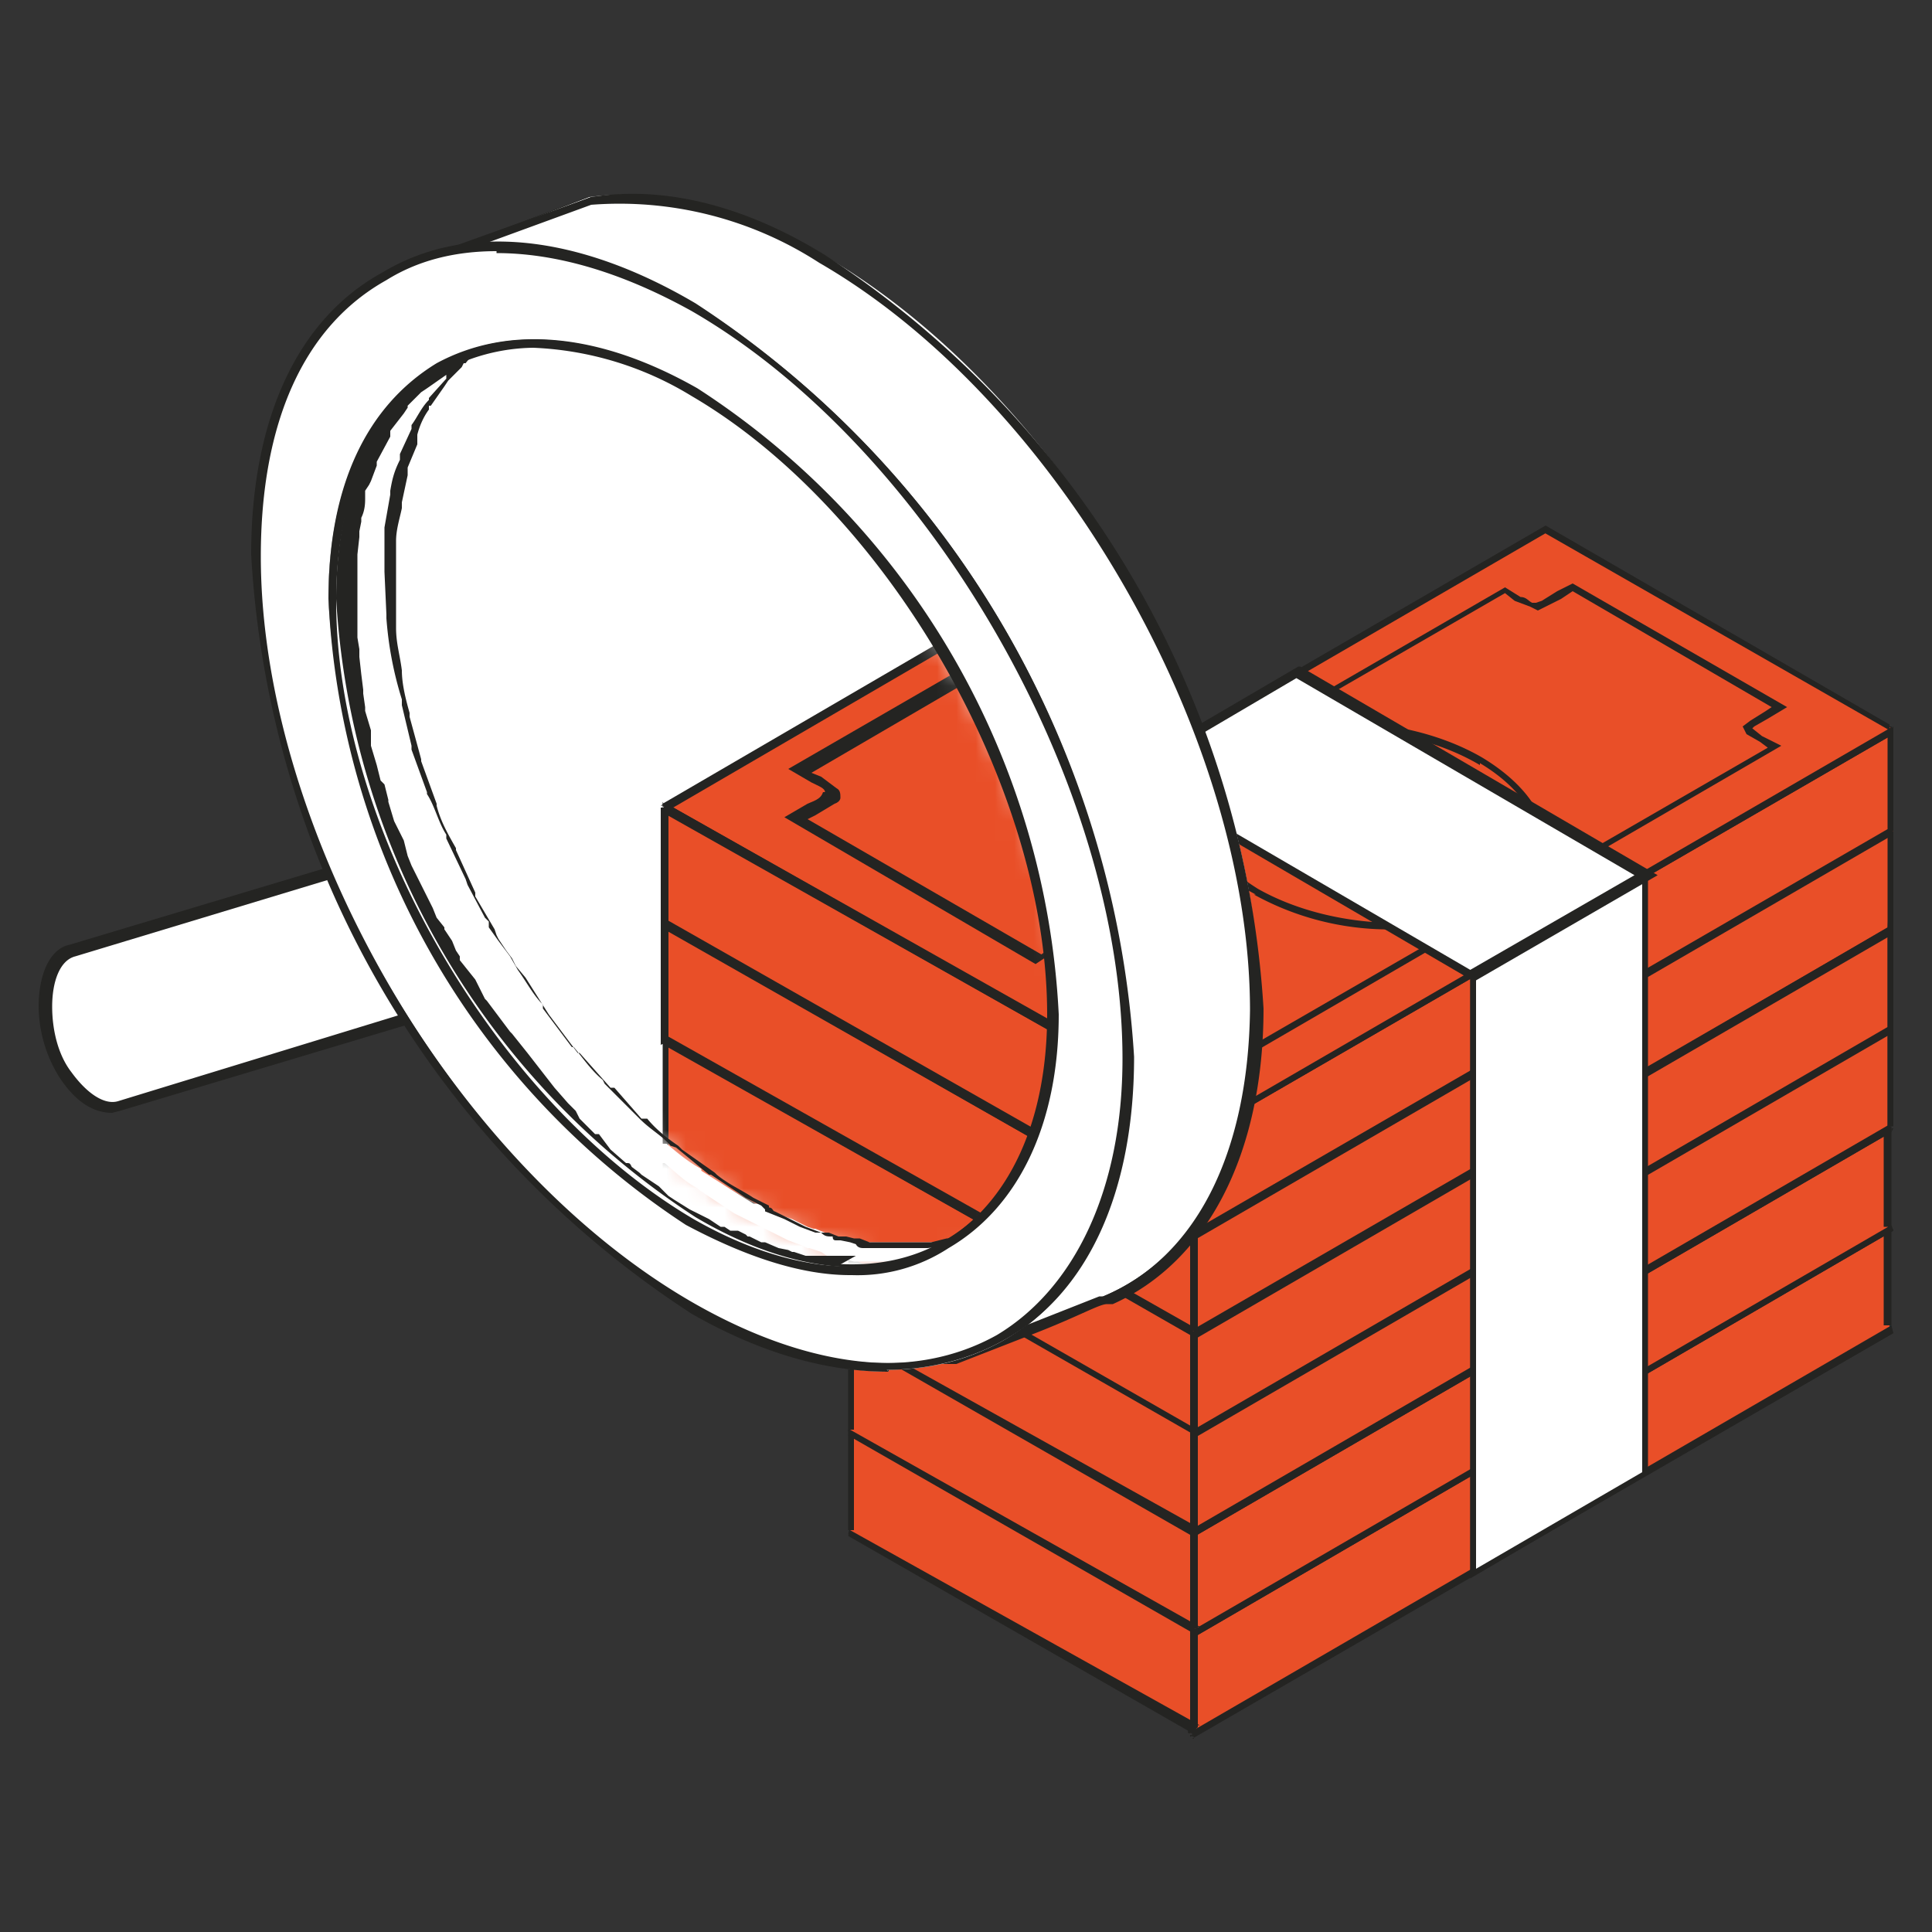
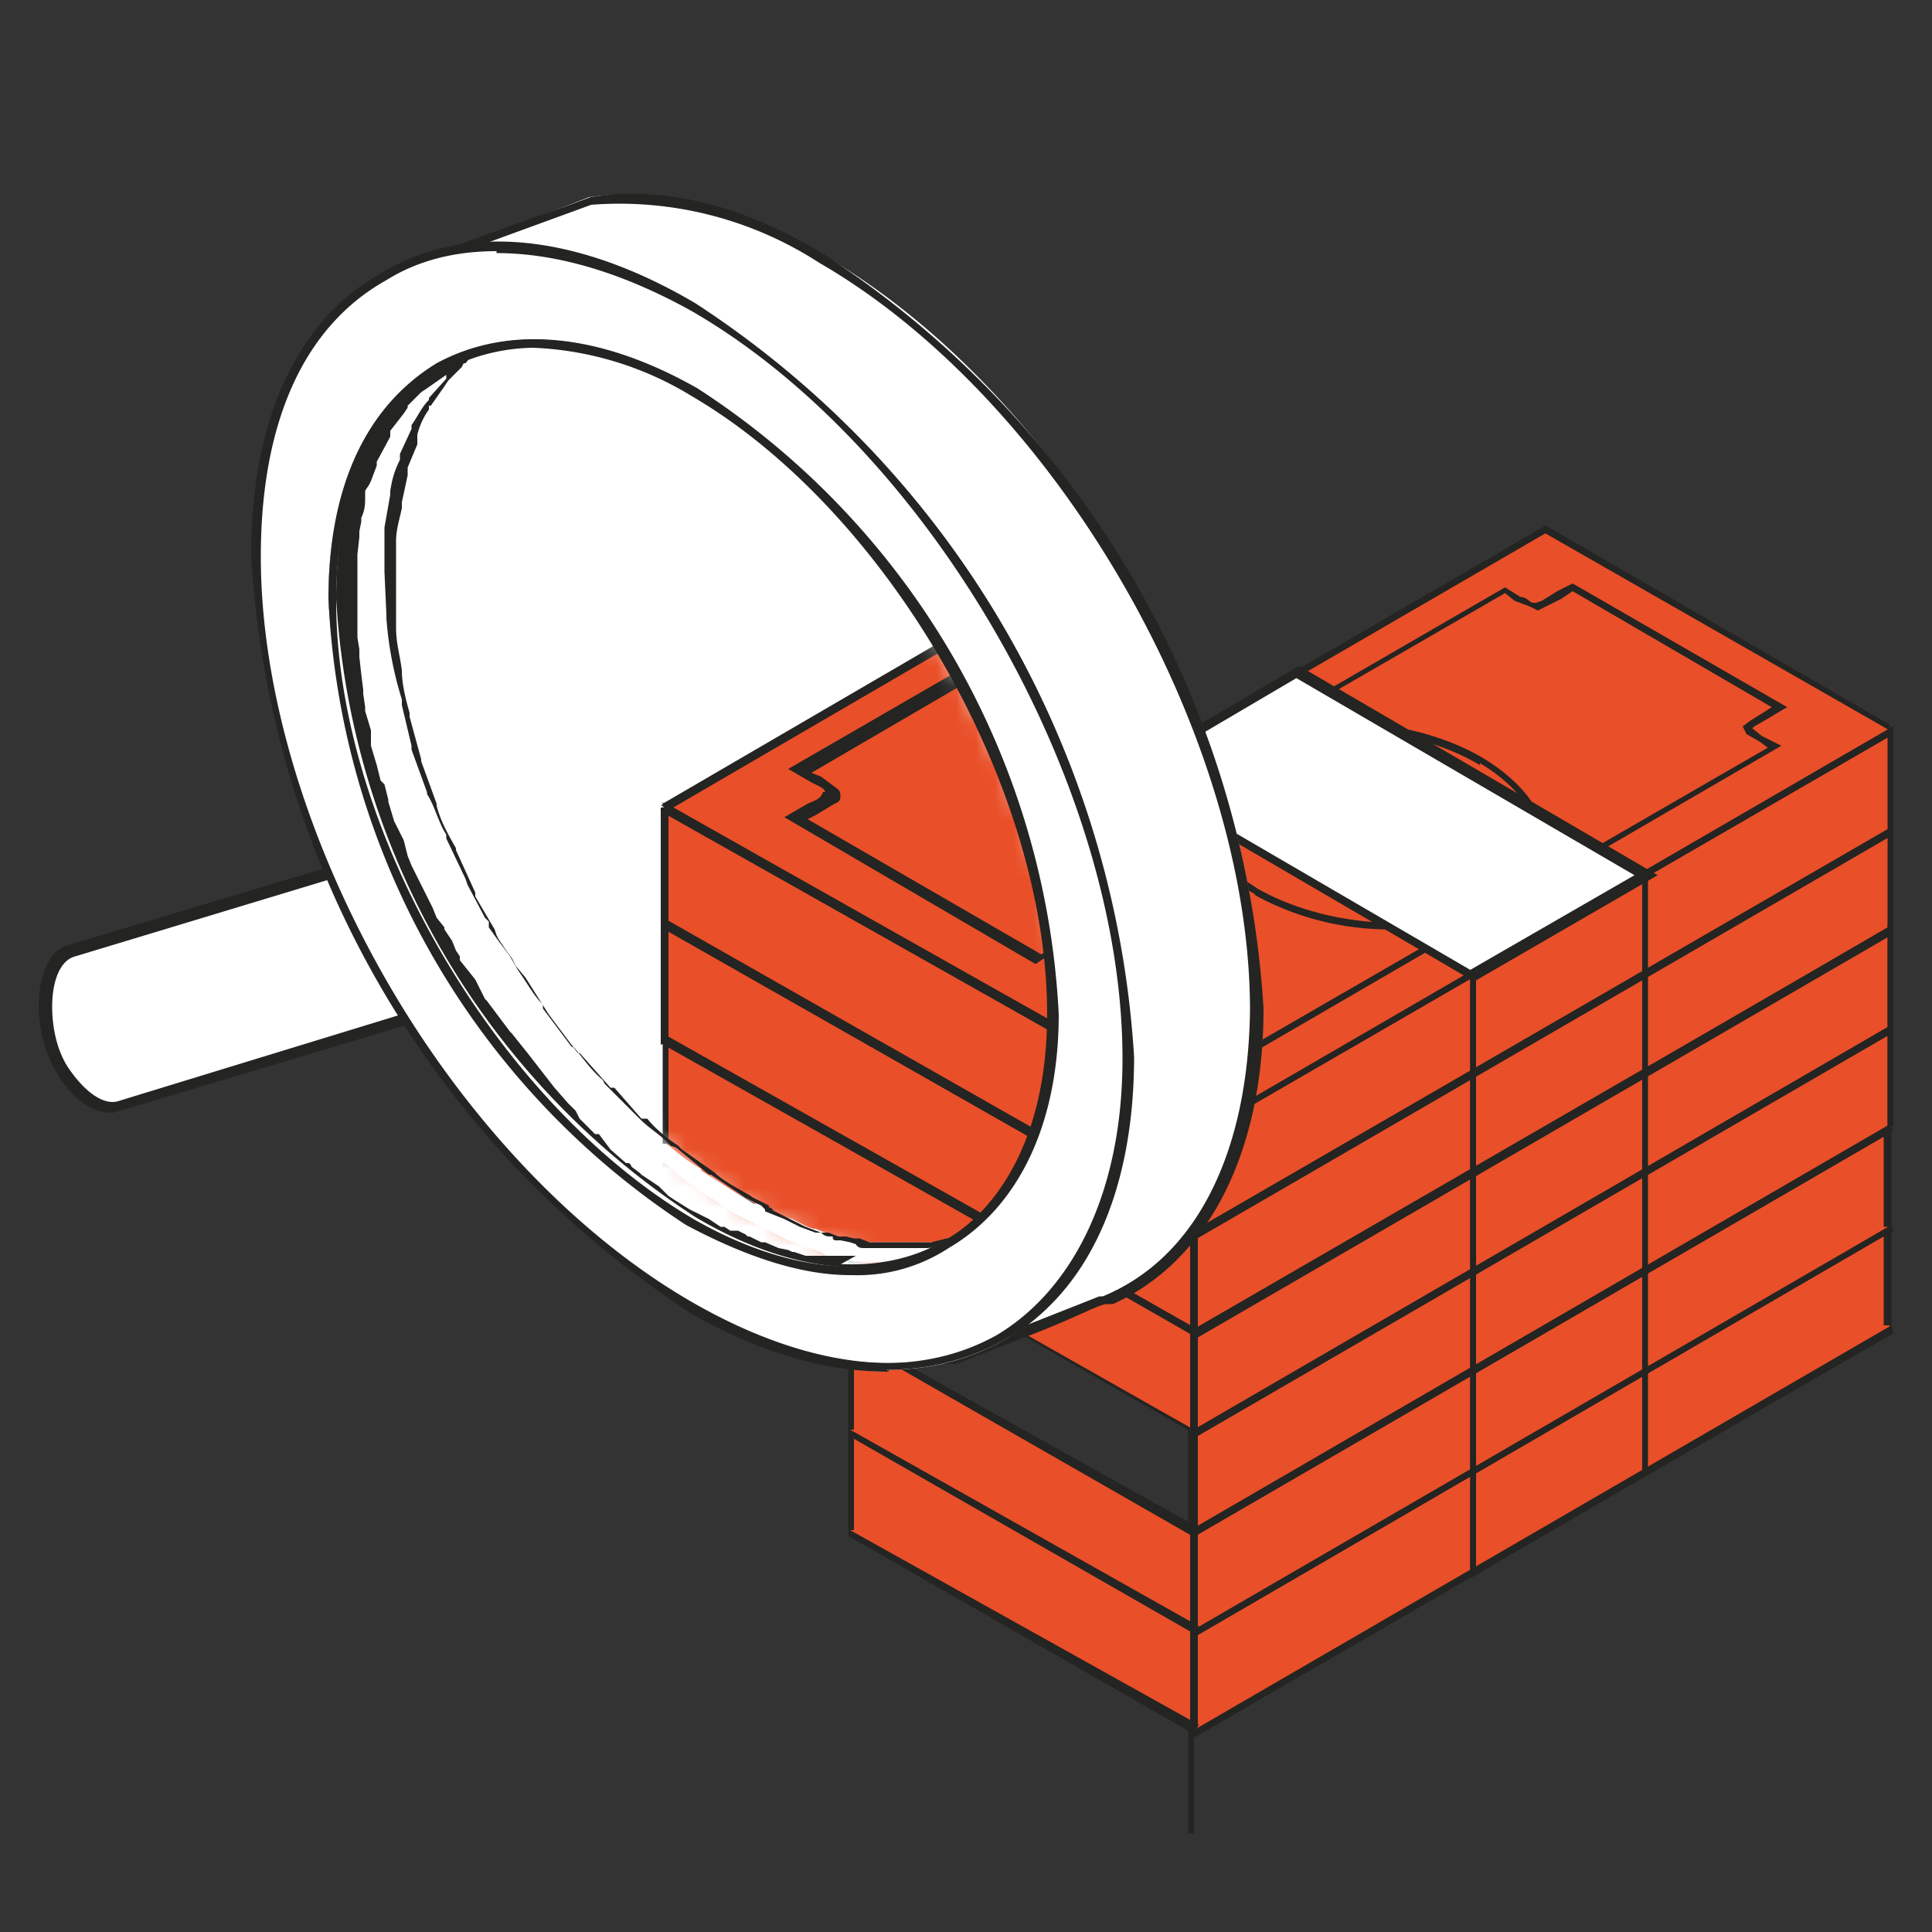
<svg xmlns="http://www.w3.org/2000/svg" width="100" height="100" fill="none">
  <rect width="100%" height="100%" fill="#333333" stroke="none" />
  <path fill="#242422" d="M48.3 51 44 48.4l-.1.3 4.4 2.6.1-.3Zm.2.1-.2-.1v.1h.2Zm-4.6-2.7h-.3.2Z" />
  <path fill="#242422" d="M53 53.5 48.4 51l-.2.3 4.5 2.7.1-.4Zm0 .1H52.6h.2ZM48.2 51l-.2.1h.1l.1-.1ZM97.7 68.5l-36 21v.4L98 69l-.2-.4Zm-36 21-.2.2h.1v-.1Zm36.2-20.9h-.2.2Z" />
  <path fill="#E94F28" d="m61.6 89.7 36.2-21v-5.2l-36.2 21v5.2Z" />
  <path fill="#242422" d="M61.5 84.5v5.2h.3v-5.2h-.3Zm36.2-21.1-36 21v.4L98 63.7l-.2-.3Zm.2 5.2v-5.1h-.4v5.1h.4ZM61.7 90 98 69l-.1-.4-36.2 21 .1.4Zm0-5.5-.2.1h.1Zm36.2-21h-.2.2Zm0 5.3h.1-.1Zm-36.4 21h.2-.2Z" />
-   <path fill="#242422" d="M61.8 89.7v-5.2h-.3v5.2h.3Zm0-5.2h-.2.2Zm-.2 5.4.2-.1h-.2v.1Z" />
+   <path fill="#242422" d="M61.8 89.7h-.3v5.2h.3Zm0-5.2h-.2.2Zm-.2 5.4.2-.1h-.2v.1Z" />
  <path fill="#E94F28" d="m61.6 84.5 36.2-21v-5.2l-36 21-.2 5.2Z" />
  <path fill="#242422" d="M61.5 79.4v5.1h.3v-5.1h-.3Zm36.2-21.2-36 21v.4l36.2-21-.2-.4Zm.2 5.3v-5.2h-.4v5.2h.4ZM61.7 84.8 98 63.7l-.1-.3-36.2 21 .1.4Zm0-5.5h-.2.1Zm36.3-21h-.2.2Zm-.1 5.4.1-.1h-.1v.1ZM61.5 84.5l.2.1h-.2Z" />
  <path fill="#242422" d="M61.8 84.5v-5.1h-.3v5.1h.3Zm0-5.1v-.1h-.2.2Zm-.2 5.4.2-.2h-.2v.2Z" />
  <path fill="#E94F28" d="m61.7 79.4 36-21v-5.2l-36 21v5.2Z" />
  <path fill="#242422" d="M61.5 74.2v5.2h.3v-5.2h-.3Zm36.3-21.1L61.6 74l.1.4 36.2-21-.1-.4Zm.2 5.2v-5.1h-.3v5.1h.3ZM61.7 79.6l36.2-21-.1-.4-36.2 21 .1.4Zm0-5.5-.2.1h.1Zm36.3-21h-.2.2Zm-.1 5.5.1-.2h-.1v.2ZM61.5 79.4h.2-.2Z" />
  <path fill="#242422" d="M61.8 79.4v-5.2h-.3v5.2h.3Zm0-5.2h-.2.2Zm-.2 5.4.2-.1-.2.1Z" />
  <path fill="#E94F28" d="m61.7 74.2 36-21V48l-36 21.2v5Z" />
  <path fill="#242422" d="M61.5 69.2v5.1h.3v-5.1h-.3Zm36.3-21.3L61.6 69l.1.4 36.2-21-.1-.4Zm.2 5.3V48h-.3v5.2h.3ZM61.7 74.5l36.2-21-.1-.4-36.2 21 .1.4Zm0-5.5h-.2.1ZM98 48h-.2.2Zm-.1 5.4.1-.1h-.1v.1ZM61.5 74.2l.2.1h-.2Z" />
  <path fill="#242422" d="M61.8 74.2v-5.1h-.3v5.1h.3Zm0-5v-.1l-.2.1h.2Zm-.2 5.3.2-.2-.2.2Z" />
  <path fill="#E94F28" d="m61.7 69 36-21L98 43l-36.2 21v5.2Z" />
  <path fill="#242422" d="M61.5 64v5h.3v-5h-.3Zm36.3-21.2-36.2 21 .1.4 36.2-21-.1-.4ZM98 48V43h-.3V48h.3ZM61.8 69.3l36.2-21-.1-.4-36.3 21 .2.4Zm-.2-5.5-.1.1h.1Zm36.4-21h-.2.2Zm-.1 5.5.1-.2h-.1v.2ZM61.5 69l.2.1v-.1h-.2Z" />
  <path fill="#242422" d="M61.8 69v-5h-.3v5h.3Zm0-5h-.2.2Zm-.2 5.3.2-.1-.2.1ZM57.4 56.2l-4.5-2.7-.1.4 4.5 2.6v-.3Zm0 0H57h.3Zm-4.5-2.7-.2.1h.2Z" />
  <path fill="#E94F28" d="M61.7 64 98 43v-5.2L61.7 59V64Z" />
  <path fill="#242422" d="M61.6 58.9V64h.4V59h-.4Zm36.2-21.3-36.2 21 .1.4L98 38l-.1-.4ZM98 43v-5.2h-.3V43h.3ZM61.8 64.2l36.2-21-.1-.4-36.3 21 .2.4Zm-.2-5.5h-.1.1Zm36.4-21h-.2.2Zm-.1 5.4.1-.1h-.1v.1ZM61.5 64l.2.1h-.2Z" />
  <path fill="#242422" d="M61.8 58.7 57.4 56l-.1.4 4.4 2.6.1-.3Zm0 5.3V59h-.2V64h.2ZM62 59l-.2-.1v.1h.2Zm-.4 5.3.2-.2-.2.2Zm-4.2-8h-.2.2Z" />
  <path fill="#E94F28" d="m43.9 48.5 36-21 18 10.2L61.7 59 44 48.5Z" />
  <path fill="#242422" d="m61.8 58.7-18-10.3v.3l18 10.3v-.3Zm36-21-36.2 21 .1.3L98 38l-.1-.4Zm-18-10.2 18 10.3v-.3L80 27.2v.3Zm-36 21.1 36.2-21v-.4l-36.2 21v.4ZM61.7 59h.1V59v.1ZM98 38v-.4l-.1.1v.3ZM80 27.3v.1Zm-36.2 21v.4V48.4ZM61.8 89.7v-.1h-.2.2ZM43.9 79.4l17.8 10.2.1-.4L44 79l-.1.4Zm18 10Zm-18-10.1.2-.1H44Z" />
  <path fill="#E94F28" d="M61.8 89.4 44 79.3V74l17.8 10.2v5.1Z" />
  <path fill="#242422" d="M61.6 84.3v5.1h.4v-5.1h-.4ZM44 74.3l17.8 10.2.1-.3L44 74l-.1.3Zm.2 5V74h-.3v5.2h.3Zm17.9 10L44 79.2l-.1.3 17.8 10.2.2-.4Zm-.2-5h.2l-.2-.1v.1ZM44 74.1l.1-.1-.2.1Zm0 5.2h-.1Zm17.8 10.1v.2l.2-.2h-.2Z" />
  <path fill="#242422" d="M62 89.4v-5.1h-.4v5.1h.4Zm-.2-5.1v-.1l-.2.1h.2Zm0 5.1.2.2-.2-.2Z" />
  <path fill="#E94F28" d="M61.8 84.3 44 74.1l-.1-5.1 18 10.2v5.1Z" />
  <path fill="#242422" d="M61.6 79.2v5.1h.4v-5.1h-.4ZM44 69.2l17.8 10.2.1-.4L44 69l-.1.3Zm.2 5V69h-.3V74h.3Zm17.9 10L44 74l-.1.3 17.8 10.2.2-.3Zm-.2-5h.2l-.2-.2v.2ZM43.8 69l.2-.1h-.2ZM44 74h-.1v.1Zm17.8 10.2v.1l.2-.1h-.2Z" />
  <path fill="#242422" d="M62 84.3v-5.1h-.4v5.1h.4Zm-.2-5.1V79l-.2.2h.2Zm0 5.1h-.2l.2.1v-.1Z" />
-   <path fill="#E94F28" d="M61.8 79.2 43.8 69v-5.2l18 10.2v5.2Z" />
  <path fill="#242422" d="M61.6 74v5.2h.4V74h-.4ZM44 64l17.8 10.2.1-.3L44 63.7l-.1.3Zm.2 5v-5.2h-.3V69h.3Zm17.7 10L44 69l-.1.3 17.8 10.2.1-.4Zm0-5h.2l-.2-.1v.1Zm-18-10.2.2-.1-.2.1Zm0 5.2Zm18 10.2h.2-.2Z" />
  <path fill="#242422" d="M62 79.2V74h-.4v5.2h.4Zm-.2-5.2v-.1l-.2.1h.2Zm0 5.2h-.2.2Z" />
  <path fill="#E94F28" d="m61.8 74-18-10.2v-5.1l18 10.2V74Z" />
-   <path fill="#242422" d="M61.6 68.9V74h.4v-5.1h-.4Zm-17.8-10 17.8 10.2.1-.4L44 58.6l-.1.3Zm.3 5v-5.2h-.3v5.1h.3Zm17.7 10L44 63.7l-.1.3 17.8 10.2.1-.3Zm0-5v-.2.2Zm-18-10.2.2-.1h-.2Zm0 5.1v.1Zm18 10.2v.1l.2-.1h-.2Z" />
  <path fill="#242422" d="M62 74v-5.1h-.4V74h.4Zm-.3-5.1v-.2l-.2.2h.2Zm.1 5.1h-.2l.2.1V74Z" />
  <path fill="#E94F28" d="M61.7 68.9 44 58.7v-5.2l17.8 10.2v5.2Z" />
  <path fill="#242422" d="M61.6 63.7v5.2h.4v-5.2h-.4Zm-17.8-10L61.6 64l.1-.3L44 53.4l-.1.3Zm.3 5v-5.2h-.3v5.2h.3Zm17.7 10L44 58.6l-.1.3 17.8 10.2.1-.4Zm0-5v-.1.1Zm-18-10.2h.2-.2Zm0 5.2Zm18 10.2h-.2.2Z" />
  <path fill="#242422" d="M62 68.9v-5.2h-.4v5.2h.4Zm-.3-5.2v-.1l-.2.1h.2Zm0 5.2h.1Z" />
  <path fill="#E94F28" d="M61.7 63.7 44 53.5v-5.1l17.8 10.2v5.1Z" />
  <path fill="#242422" d="M61.6 58.6v5.1h.4v-5.1h-.4Zm-17.8-10 17.8 10.2.1-.4L44 48.3l-.1.3Zm.2 5v-5.2h-.4v5.1h.4Zm17.8 10L44 53.4l-.1.3L61.7 64l.1-.3Zm0-5v-.2.2Zm-18-10.2.2-.1h-.2Zm0 5.1v.1Zm18 10.2-.2.1.2-.1Z" />
  <path fill="#242422" d="M62 63.7v-5.1h-.4v5.1h.4Zm-.3-5.1v-.2l-.2.2h.2Zm0 5.1.1.1v-.1Z" />
  <path fill="#242422" d="m43.8 48.6 17.8 10.2.1-.4L44 48.3l-.1.3Zm18 10h-.2.1Zm-18-10.2v-.1.3-.2ZM61.8 89.4h-.2.2Z" />
-   <path fill="#fff" d="m76.3 81.4 8.8-5.2v-31l-8.8 5.3v31Z" />
  <path fill="#242422" d="M76.1 81.7V50.4l9.2-5.3v31.2l-9.2 5.4Zm.3-31v30.5l8.6-5V45.6l-8.6 5Z" />
  <path fill="#242422" d="m76.1 50.5 9-5.2v31l-9 5.3v-31Zm9-5-8.7 5.2v30.6l8.7-5.1V45.5ZM49.1 49l1-.6.8-.5v-.1l-.5-.3-1-.6 28.5-16.5.8.5c.3 0 .4.2.6.3h.2l.3-.1.8-.5.8-.4 11.1 6.4-1 .6-.7.4-.1.1.5.4 1 .5-28.4 16.5-.8-.4-.7-.4h-.1l-.4.1-.8.5-.8.5-11-6.5Zm13.3 5 .8.3.6.4 27.7-16-.4-.3-.7-.4-.2-.4.4-.3.8-.5.3-.2-10.3-6-.6.4-.8.4-.4.2-.4-.2-.8-.3-.5-.4-27.7 16 .3.3c.4.2.6.3.7.5.1 0 .2.2.1.3l-.3.3c-.1.2-.4.3-.8.5l-.4.2 10.3 6 .6-.4.8-.4.5-.1h.4Z" />
  <path fill="#242422" d="M65 46.3c-2.1-1.1-3.4-2.7-3.4-4.3 0-1.3.8-2.6 2.3-3.4 3.3-1.8 9-1.6 12.8.6 2 1.2 3.3 2.8 3.3 4.4 0 1.2-.8 2.5-2.3 3.3a14.5 14.5 0 0 1-12.8-.6Zm11.6-6.7c-3.7-2.2-9.3-2.4-12.5-.6-1.2.8-2 1.8-2 3 0 1.5 1.1 2.8 3 4 3.7 2.1 9.3 2.4 12.5.5 1.3-.8 2-1.8 2-3 0-1.3-1-2.8-3-4Z" />
  <path fill="#fff" d="m76.3 50.5 8.8-5.1-18-10.5-8.8 5.2 18 10.4Z" />
  <path fill="#fff" d="M58.2 40.1H58l9-5.3 18 10.5.2.1-9 5.3L58.2 40Zm9-5.1L58.3 40l17.9 10.4 8.7-5.1L67 35Z" />
  <path fill="#242422" d="M76.3 50.8 57.8 40l9.4-5.5h.1l18.5 10.8-9.5 5.5ZM58.6 40l17.5 10.2 8.5-4.9-17.5-10.2-8.5 5Z" />
  <path fill="#fff" d="M33.6 49 6.2 57.1c-.8.2-1.8-.2-2.7-1.6-.7-1-1-2.3-1-3.5 0-1.7.5-2.7 1.3-3L31.2 41l2.4 8Z" />
  <path fill="#242422" d="M5.8 57.6c-1 0-1.9-.6-2.7-1.8A7 7 0 0 1 2 52.1c0-1.7.6-3 1.6-3.2l27.7-8.3 2.6 8.6-27.7 8.3-.4.1ZM31 41.3 3.9 49.5c-.8.2-1.2 1.3-1.2 2.6 0 1.2.3 2.5 1 3.4.8 1.1 1.7 1.7 2.4 1.5l27.1-8.3-2.1-7.4Z" />
  <path fill="#fff" d="M42.6 13.2a19.2 19.2 0 0 0-11.9-3l-10.4 4c-3 2.6-.2 5.8-.2 12C20 40.5 30 58 42.5 65c4.2 2.4 3.6 5.6 7 5.2.3 0 9.3-3.5 7.9-3-.4 0 .3-.2 0 0 4.7-2.1 7.8-7.4 7.8-15 0-14.3-10.1-31.8-22.6-39Z" />
  <path fill="#242422" d="M49 70.5c-1.7 0-2.3-.8-3.2-2a10 10 0 0 0-3.5-3.3 49.9 49.9 0 0 1-22.6-39c0-2.3-.3-4.1-.8-5.7-.5-2.7-1-4.6 1-6.3l10.5-4c3.6-.4 7.8.6 12 3a49.6 49.6 0 0 1 22.5 39c0 7.5-2.8 13-7.6 15.2H57l-3.6 1.5c-2 .8-4 1.4-4.1 1.6h-.4ZM20.2 14.3c-1.8 1.6-1.5 3.3-1 6 .4 1.6.9 3.6.9 5.9 0 14.3 10 31.7 22.4 38.8 2 1.1 2.9 2.4 3.6 3.3.9 1.2 1.5 2 3.3 1.8l7.7-3c5-2.1 7.7-7.6 7.7-15 0-14.3-10-31.6-22.4-38.7a19.4 19.4 0 0 0-11.9-3l-10.3 3.9Z" />
  <path fill="#fff" d="M49 70.5c-1.7 0-2.3-.8-3-2a10 10 0 0 0-3.6-3.3 49.9 49.9 0 0 1-22.6-39c0-2.3-.3-4.1-.8-5.7-.5-2.7-1-4.6 1-6.3l10.5-4c3.7-.5 7.8.5 12 3a49.9 49.9 0 0 1 22.5 39c0 7.5-2.8 13-7.6 15.2h-.2c-.4 0-1.4.5-3.7 1.5-2 .6-4 1.4-4.1 1.6h-.5ZM20.2 14.3c-1.8 1.6-1.5 3.4-1 6 .4 1.6.9 3.6.9 5.9 0 14.3 10 31.7 22.4 38.9a10 10 0 0 1 3.6 3.3c.9 1.3 1.5 2 3.3 1.8.3 0 6.4-2.5 7.8-3 5-2.1 7.7-7.6 7.7-15 0-14.4-10-31.7-22.4-39a19.6 19.6 0 0 0-11.9-3l-10.4 4Z" />
  <path fill="#242422" d="M49 70.6c-1.7 0-2.4-1-3.2-2-.7-1.1-1.6-2.3-3.4-3.3a50.2 50.2 0 0 1-22.7-39.1c0-2.3-.4-4.3-.7-5.7-.5-2.8-1-4.7 1-6.5l10.6-3.8c3.7-.6 7.9.4 12.1 3a50.2 50.2 0 0 1 22.7 39c0 7.5-2.9 13.1-7.8 15.3H57.3c-.4 0-1.4.6-3.7 1.5l-4.1 1.6h-.6ZM20.2 14.4c-1.8 1.6-1.4 3.3-.8 6 .3 1.5.8 3.5.7 5.8 0 14.2 10 31.6 22.3 38.6 2 1.2 2.9 2.5 3.7 3.5.9 1.2 1.5 2 3.2 1.8l7.6-3h.2c4.8-2 7.5-7.4 7.6-14.8 0-14.2-10-31.6-22.3-38.7a19 19 0 0 0-11.8-3l-10.4 3.8Z" />
  <path fill="#fff" d="M36 18.3C24.7 11.8 15.5 17 15.5 29.9c0 13 9.2 28.9 20.5 35.4s20.5 1.3 20.5-11.7c0-12.9-9.3-28.8-20.5-35.3Z" />
  <path fill="#242422" d="M45.1 68.4c-2.8 0-6-1-9.2-2.9A45.6 45.6 0 0 1 15.3 30c0-6.2 2.1-11 6-13.3 4-2.3 9.2-1.8 14.8 1.4a45.6 45.6 0 0 1 20.6 35.6c0 6.3-2.2 11.1-6 13.4-1.8 1-3.6 1.4-5.6 1.4ZM26.7 15.6c-2 0-3.6.5-5.2 1.4-3.8 2.2-5.9 6.8-5.9 13a45 45 0 0 0 20.5 35.2c5.4 3 10.5 3.7 14.3 1.5 3.8-2.2 5.8-6.8 5.8-13a45 45 0 0 0-20.4-35.2 17 17 0 0 0-9-2.9Z" />
  <mask id="a" width="36" height="48" x="20" y="18" maskUnits="userSpaceOnUse" style="mask-type:luminance">
    <path fill="#fff" d="m24.2 18.9-.8.8-.2.2-.7.9-.1.1-.1.1-.7 1.4v.2L21 24v.1l-.1.2c-.1.5-.4 1-.4 1.5v.3l-.2 1.7v.2l-.1 2 .1 2.2v.3l.2 2.1.5 2.2v.2c.1.7.3 1.5.6 2.2v.1c.2.7.4 1.5.8 2.2v.1c.2.7.5 1.5.9 2.2v.1l1 2.2.1.2 1 1.7v.3l.2.3.4.7.4.4.7 1 1.2 1.9v.1l1.5 2h.1l1.6 2h.1l1.6 1.6.3.3 1.6 1.3.2.1c.6.5 1.1 1 1.7 1.3l.1.1c.6.5 1.3.8 1.9 1.2l.8.4.3.1.6.4h.2l.8.4.8.4H42.8l.6.3.4.1.5.1c.2 0 .3 0 .4.2h4.7l1.2-.4H51c2.8-2.2 4.2-6 4.3-11 0-11.8-8.2-26.2-18.5-32-5-3.4-9.2-4.1-12.5-2.8Z" />
  </mask>
  <g mask="url(#a)">
    <path fill="#242422" d="m39.6 44.7-5.2-3-.2.3 5.2 3 .2-.3Zm.2.2-.2-.2v.2h.2Zm-5.3-3.2-.3.3h.2l.1-.3Z" />
    <path fill="#242422" d="m45 47.8-5.4-3-.2.4 5.3 3 .2-.4Zm0 .1v-.2l-.2.2h.2Zm-5.4-3.2-.3.2h.2l.1-.2ZM55 84.2v6h.4v-6h-.3Zm42.5-24.8L55.1 84l.2.3 42.5-24.7-.3-.3Zm.4 6.1v-6h-.4v6h.4ZM55.3 90.4l42.5-24.8-.3-.3L55.1 90l.2.4Zm0-6.3-.2.2h.2v-.2Zm42.6-24.6-.4-.3.2.3h.2Zm-.1 6.1v-.2h-.1v.2ZM55 90.2l.3.3v-.3H55Z" />
    <path fill="#242422" d="M55 78.1v6h.4v-6h-.3Zm42.5-24.8L55.2 78l.2.3 42.4-24.7-.3-.3Zm.4 6.2v-6h-.4v6h.4Zm-42.5 25L98 59.6l-.2-.3L55.2 84l.2.3Zm-.2-6.5-.1.2h.2V78ZM98 53.4l-.4-.2.2.2h.2Zm-.1 6.3v-.2h-.1v.2ZM55 84.2l.3.2v-.2H55Z" />
-     <path fill="#242422" d="M55 72.2v6h.4v-6h-.3Zm42.7-25L55.2 72l.2.4L98 47.6l-.2-.4Zm.2 6.2v-6h-.4v6h.4Zm-42.5 25 42.4-24.8-.3-.3L55.2 78l.2.3Zm-.2-6.5-.1.3h.2v-.3ZM98 47.5l-.4-.3.2.3h.2Zm-.1 6.1v-.2h-.1v.2ZM55 78.1l.3.2v-.2H55Z" />
    <path fill="#242422" d="M55 66.1v6h.4v-6h-.3Zm42.7-25L55.2 66l.2.3L98 41.5l-.2-.3Zm.2 6.4v-6.1h-.4v6h.4ZM55.4 72.3 98 47.6l-.2-.4L55.2 72l.2.4Zm-.2-6.4-.1.2h.2V66ZM98 41.4l-.4-.2.2.2h.2Zm-.1 6.2v-.3h-.1v.3ZM55 72.2l.3.2v-.2H55Z" />
    <path fill="#242422" d="M55.2 60v6.1h.3v-6h-.3Zm42.5-24.9L55.2 59.9l.2.4L98 35.6l-.2-.5Zm.2 6.3v-6h-.4v6h.4ZM55.4 66.2 98 41.5l-.2-.3-42.5 24.7.2.3Zm-.2-6.3-.1.3h.2v-.3ZM98 35.3l-.3-.2v.2h.3Zm-.1 6.2.1-.2h-.2v.2ZM55 66.1l.3.2v-.2H55Z" />
    <path fill="#242422" d="M55.5 66.1v-6h-.3v6h.3Zm0-6v-.3l-.2.2h.2Zm-.3 6.1.3-.2h-.2v.2ZM50.2 50.8l-5.3-3.1-.2.3 5.2 3.1.3-.3Zm0 .2v-.2l-.1.2h.2ZM45 47.8l-.3.2h.2l.1-.2Z" />
    <path fill="#242422" d="M55.2 54v6h.3v-6h-.3ZM97.7 29 55.2 54l.2.3L98 29.5l-.2-.4Zm.3 6.2v-6h-.3v6h.3Zm-42.6 25L98 35.6l-.2-.4L55.2 60l.2.4Zm0-6.4-.2.2h.2v-.2ZM98 29.3l-.3-.3v.3h.3Zm-.1 6.1.1-.2h-.2v.2ZM55.2 60l.3.3V60h-.3Z" />
    <path fill="#242422" d="m55.4 53.9-5.2-3.1-.3.3 5.3 3.1.2-.3Zm.2 6.1v-6h-.4v6h.4Zm0-6-.2-.3v.3h.2Zm-.4 6.3.4-.3h-.3v.3Zm-5-9.5-.4.2h.3v-.2Z" />
    <path fill="#E94F28" d="m34.4 41.8 42.3-24.7 21 12.2L55.4 54l-21-12.2Z" />
    <path fill="#242422" d="m55.4 53.9-21-12.2-.2.4 21 12.1.2-.3ZM97.7 29 55.2 54l.2.3L98 29.5l-.2-.4ZM76.6 17.4l21 12 .3-.3-21-12-.3.3ZM34.5 42l42.4-24.7-.2-.4-42.4 24.7.2.4Zm20.8 12.1h.3l-.2-.2v.2ZM98 29.5V29l-.1.3ZM76.9 17h-.3l.1.2.1-.2ZM34.2 41.7v.4-.3Z" />
    <path fill="#E94F28" d="m55.4 77.9-20.9-12v-6l21 12v6Z" />
    <path fill="#242422" d="M55.2 71.8v6h.3v-6h-.3ZM34.4 60l21 12 .3-.4-21-11.9-.3.3Zm.2 5.9v-6h-.3v6h.3Zm21 11.8-21-12-.2.4 21 12 .1-.4Zm-.2-5.9h.3l-.2-.2v.2ZM34.4 60l.2-.2-.3.2h.2Zm0 6h-.1v.2l.2-.2Zm21 12v.2l.3-.2h-.3Z" />
    <path fill="#E94F28" d="M55.4 71.8 34.4 60v-6l21 11.9v6Z" />
    <path fill="#242422" d="M55.2 65.8v6h.4v-6h-.4ZM34.2 54l21.1 11.9.3-.4-21.1-11.9-.2.4Zm.4 6v-6.1h-.3v6h.3Zm21 11.6L34.5 59.7l-.2.3 21 12 .3-.4Zm-.2-5.8h.3l-.1-.3-.2.3Zm-21-12 .1-.2-.3.3h.2Zm.1 6.1h-.2v.3l.2-.3Zm21 12-.2.2.4-.3h-.3Z" />
    <path fill="#E94F28" d="m55.4 65.8-21-12v-6l21 11.9v6Z" />
    <path fill="#242422" d="M55.2 59.7v6h.4v-6h-.4ZM34.2 48l21.1 12 .3-.4-21.1-12-.2.4Zm.4 5.9v-6.1h-.4v6h.4Zm21 11.6L34.5 53.6l-.2.4 21 11.9.3-.4Zm-.2-5.8h.3l-.1-.2-.2.2Zm-21-11.9.1-.2-.3.2h.2Zm0 6h-.2v.3l.2-.2Zm21 12v.2l.3-.2h-.3Z" />
    <path fill="#242422" d="M55.7 65.8v-6.1h-.4v6h.4Zm-.3-6.1v-.2l-.2.2h.2Zm0 6h-.2l.3.3v-.2Z" />
    <path fill="#E94F28" d="m55.4 59.7-21-11.9v-6l21 11.8v6.1Z" />
    <path fill="#242422" d="M55.2 53.6v6.1h.4v-6h-.4ZM34.2 42l21.1 11.9.3-.4-21.1-11.9-.2.4Zm.4 5.8v-6h-.4v6h.4Zm21 11.8-21.1-12-.2.4 21 12 .3-.4Zm-.2-6h.3l-.1-.2-.2.2Zm-21-11.9.1-.2-.3.2h.2Zm0 6.1h-.2v.2l.2-.2Zm21 11.9v.2l.3-.2h-.3Z" />
    <path fill="#242422" d="M55.7 59.7v-6h-.4v6h.4Zm-.3-6v-.3l-.2.2h.2Zm0 6h-.2l.3.2v-.2Z" />
    <path fill="#242422" d="m34.3 42 21 11.9.2-.4-21-11.9-.2.4Zm21.1 11.6v.3h.1v-.3Zm-21-11.9-.1-.2v.3ZM40.6 42.3l1.2-.7c.5-.2.7-.3.8-.6h.1c0-.2-.3-.3-.7-.5l-1.2-.7 33.4-19.3 1 .5c.3.3.5.4.7.4H76.5l.9-.5 1-.6 13 7.6-1.3.7c-.5.2-.7.3-.8.5l-.1.2.7.4 1.2.7-33.4 19.3-.9-.5c-.3-.3-.6-.4-.8-.4H55.4l-.9.5-.9.6-13-7.6Zm15.6 6c.3 0 .6.2 1 .4l.6.5 32.5-18.8-.4-.2-.8-.6-.3-.3c0-.2.2-.3.4-.5l1-.6.4-.2-12-7-.7.5c-.5.2-.7.4-1 .4l-.5.3-.4-.1-.9-.5-.7-.5L42 40l.5.2.8.6c.2.1.2.3.2.5 0 0 0 .2-.3.3l-1 .6-.4.2 12.1 7 .7-.5c.5-.2.7-.4 1-.4.3-.1.4-.1.5-.3-.1.2 0 .2.2.2Z" />
    <path fill="#fff" d="m72.4 44.3 10.4-6.1-21-12.4L51.2 32l21 12.3Z" />
    <path fill="#242422" d="m51.2 32-.1-.1 10.5-6.2 21.2 12.4h.1l-10.5 6.3L51.2 32Zm10.5-6-10.2 6 21 12.1 10.2-6-21-12.2Z" />
  </g>
  <path fill="#fff" d="M44.2 65.9H41.1l-.3-.1h-.5l-.3-.2h-.5l-.2-.2H39.1l-.7-.3-.8-.4h-.2l-.3-.2-.2-.1-.1-.1h-.1l-.4-.1s-.2 0-.2-.2l-.6-.3-.2-.1-.8-.5-.8-.5-.2-.3a2 2 0 0 1-.6-.4c-.2-.3-.6-.5-.8-.6l-.1-.1-.5-.4-.2-.2-.8-.7c-.1 0-.2 0-.2-.2l-.5-.3-.1-.2-.8-.8-.5-.4-.3-.4-.7-.8-.7-.8-.7-.8-.8-1v-.1c-.5-.6-.9-1-1.2-1.6l-.1-.1-.2-.1-.6-1-.2-.3c0-.1 0-.2-.2-.3l-.3-.5-.1-.1V50c-.2-.1-.2-.3-.2-.4l-.2-.4-.3-.7-.4-.7-.2-.5-.5-1c0-.3-.2-.6-.4-.9l-.1-.2-.3-.6-.3-1-.2-.4-.2-.4c0-.4-.2-.7-.3-1l-.3-.9-.2-.2c0-.2 0-.5-.2-.7l-.2-1-.1-.2-.1-.5v-.2l-.3-1v-.9l-.2-1-.1-.9v-5.4l.1-.9V27.1l.2-1v-.2l.1-.2.2-.2V25l.4-.9V24l.7-1.3h.1v-.2l.7-.9.2-.2.7-.7.1-.1.3-.3 1.1-.8 2.6-1.5h.4l-.4.3-1 .7-.2.2-.1.1-.7.7-.2.2-.7 1h-.2v.2l-.8 1.3v.2l-.5 1.4v.2l-.1.2c-.2.4-.4 1-.4 1.5v.2l-.2 1.7v.2l-.1 2.1V32.8c.2.7.2 1.5.3 2.2.1.7.2 1.5.5 2.2v.2c0 .7.3 1.5.5 2.2l.8 2.2v.2c.3.7.6 1.5 1 2.1v.2l1 2.1.1.3 1 1.7v.2l.2.3c0 .3.2.5.4.7l.4.5.6 1c.5.7.8 1.3 1.3 1.8v.2l1.5 2h.1l1.6 1.7.1.2 1.6 1.6.2.2 1.7 1.4h.2c.6.5 1.1 1 1.7 1.3l.1.1 1.8 1.2.8.4.4.2.6.3.2.1.8.4.8.3.2.1h.1l.6.2.3.2h.6l.4.2.4.1H47.5l1-.1 1.2-.4h.2c.2 0 .4 0 .5-.2h.1l.1-.1.7-.3.1.2-2.6 1.5-.7.3-.1.1h-.1c-.1.2-.4.2-.5.3-.5 0-.9.2-1.2.3H46l-1 .1h-.9V66Zm0-.3h2.2l1.1-.4h.2l.4-.2h.1l.1-.2c.3 0 .5-.2.7-.3l1-.6-1 .4H44.5l-.5-.1c-.1 0-.2 0-.3-.2h-.6l-.4-.2-.5-.2h-.1l-.3-.1-.8-.4-.9-.3-.2-.1-.6-.4h-.3l-.8-.5-1.9-1.2v-.1c-.6-.3-1.2-.8-1.8-1.3h-.2l-1.6-1.4-.3-.3L31 56l-1.7-2a22 22 0 0 1-1.5-1.9l-1.2-2-.7-1-.3-.4-.5-.7-.1-.3-.1-.3-1-1.7v-.2l-1-2.2-1-2.3-.8-2.3-.6-2.2V36L20 34a14 14 0 0 1-.3-2.2V27c.1-.6.1-1.2.3-1.7V25c0-.5.2-1 .4-1.6l.1-.2v-.1c.1-.5.4-1 .6-1.4v-.2l.8-1.4h.1V20l.7-1 .2-.1.6-.6-1 .6-1 .6-.3.3-.8.8s0 .2-.2.2l-.7 1h-.1l-.1.1-.7 1.3v.2l-.4 1v.2l-.2.2-.1.2V25.3l-.2.9V27l-.1.9V34.3l.2 1 .1.8.2 1v.2l.1.4c0 .1 0 .3.2.3 0 .3 0 .6.2 1l.2.7.1.2.4 1c0 .3.2.6.3.8l.1.5.3.5.3.9.2.5.1.3.5.9.5 1 .2.5.3.7.4.6.2.5.1.3v.2l.4.5c0 .1 0 .3.2.4l.1.2.7 1 .1.1.1.2 1.2 1.6.9 1.2.7.8.7 1 .6.7.4.4.4.4.8.8.2.2.4.3.2.2.8.7.3.2.4.4.1.1.8.6c.3 0 .4.2.6.4l.3.3.8.5.8.5.2.1.6.3v.2h.6s.2 0 .2.2l.2.1.2.1.1.1h.1l.7.4.7.2h.1l.3.1.2.1.2.1h.2l.4.2H44c-.2.6-.1.6.1.6Z" />
  <path fill="#242422" d="M44.3 66.1c0-.1 0-.1 0 0H42.4l-.6-.1h-.4l-.4-.1H40.4l-.4-.1h-.1l-.3-.2h-.5l-.7-.3h-.1l-.7-.3h-.1l-.1-.2H37l-.2-.2h-.1l-.6-.4-.6-.4-.3-.2c-.2-.1-.5-.2-.7-.5l-.8-.5-.2-.3-.5-.3-.9-.7-.8-.7-.7-.7h-.1l-.2-.3-.5-.5h-.1l-.8-.9-.5-.4-.3-.4-.7-.8-.7-.8-.4-.6-.3-.2-.8-1.1v-.2c-.4-.5-.9-1-1.2-1.6l-.6-.9-.3-.5-.1-.3c-.2 0-.3-.3-.4-.4l-.1-.3-.1-.2-.2-.4-.4-.7-.2-.4-.3-.3-.2-.5c0-.3-.3-.7-.4-1l-.4-.8-.2-.5-.2-.5-.4-1-.4-1-.3-.9-.3-1.3-.2-.6-.3-1v-.3l-.2-.5v-.2l-.2-.9v-.1l-.1-.7-.6.1.4-.2v-1l-.2-.8v-.2l-.1-.8v-4.5l.1-1 .1-.9c.1-.3.1-.7.3-.9V25.1l.2-.2.1-.2v-.1l.3-.7.2-.4.6-1.2.2-.1V22l.8-1s0-.2.2-.2l.7-.7.2-.2.1-.1 1.2-.8 2.6-1.5h1l-.8.4v.4-.2c-.3 0-.7.3-1 .7h-.1l-.1.2-.7.7-.2.3-.7 1h-.1v.2c-.3.4-.5.9-.6 1.3V23l-.5 1.2v.4l-.3 1.4v.3c-.1.5-.3 1.1-.3 1.7v4.5c0 .8.2 1.4.3 2.2 0 .7.2 1.5.4 2.2v.2l.6 2.2v.1l.8 2.2v.1c.2.8.6 1.5 1 2.2v.1l1 2.2v.2l1 1.7.1.3.1.2.4.6.3.4.2.4.5.6 1.2 1.9 1.5 2h.1l1.6 1.8h.2l1.4 1.6h.3c.4.5 1 1 1.6 1.4l.2.2 1.7 1.2.1.1c.6.5 1.3.8 1.9 1.2l.8.4v.1c.2 0 .2.2.3.2l.6.3.2.1.8.4.8.3h.4l.5.2h.4l.4.1h.3l.5.2H48.2l.8-.2h.1l1.2-.3h.2l.5-.2H51.4l.7-.4h.1l.2.4-2.7 1.6-.7.3-.3.1-.4.1H48l-1.3.4-1 .1h-1.4Zm-.9-.6h2.8l1.1-.4h.2c.2-.1.4-.1.5-.3H48.3c.3 0 .5-.2.7-.3l-1 .1H44.7c-.1 0-.3 0-.4-.2l-.3-.1-.5-.1h-.2c-.1 0-.2 0-.2-.2-.3 0-.4 0-.6-.2H42.2l-.8-.3-.8-.4-.5-.2-.5-.2v-.1l-.2-.2-.8-.4-1.8-1.2h-.1L35 59.4l-.3-.1c-.4-.5-1-.8-1.6-1.4l-.2-.2-1.6-1.6-.1-.2c-.6-.5-1-1.1-1.5-1.7h-.1l-1.5-2V52c-.5-.5-.8-1.1-1.3-1.8l-.4-.7-.6-.8-.5-.7v-.3l-.2-.2-.9-1.7-.1-.3-1-2.1v-.2c-.4-.6-.6-1.5-1-2.1V41l-.8-2.2v-.2l-.5-2.1v-.3A18.6 18.6 0 0 1 20 32v-.2l-.1-2.2v-2.3l.3-1.7v-.2c.1-.6.2-1 .5-1.6v-.3l.6-1.3v-.2c.3-.4.5-.9.9-1.3v-.1l.9-1v-.2l-1 .7-.3.2-.7.7v.1l-.2.3-.7.9h-.1.1V22.6l-.7 1.3v.2l-.3.8-.1.2-.2.3v.4c0 .2 0 .6-.2 1v.2l-.1.5v.3l-.1.9V33l.1.6V34l.1.9.1.8v.2l.1.7v.2l.3 1v.8l.3 1 .2.8.2.2.2.8v.1l.3 1 .5 1 .2.8.2.5.3.6.3.6.5 1 .2.5.4.5v.1l.4.6.2.5.2.3v.2l.8 1 .5 1 .1.1 1.2 1.6.1.1.8 1 .7.9.7.9.7.8.4.4.2.4.8.8h.2l.6.8.8.7c.2 0 .2 0 .3.2l.4.3.1.1.9.6.5.5.3.2.8.5.8.4.2.1.6.4h.2l.3.2H38.2l.4.2.1.1h.1l.6.3h.2l.7.3.5.1.2.1h.1l.6.2H44.3l-.9.5Zm6.5-1.7.7-.2-.4.2H49.9Z" />
  <path fill="#fff" d="M36 15.9c-12.5-7.2-22.6-1.4-22.7 12.9 0 14.3 10.1 31.8 22.5 39 12.4 7.1 22.5 1.3 22.6-13a50 50 0 0 0-22.4-39Zm-.2 47.3a40.7 40.7 0 0 1-18.6-32.1c0-11.8 8.5-16.6 18.7-10.6a40.7 40.7 0 0 1 18.5 32.1c.1 11.8-8.3 16.6-18.6 10.6Z" />
  <path fill="#242422" d="M46 71c-3.2 0-6.7-1.1-10.2-3.2a49.9 49.9 0 0 1-22.6-39c0-7 2.4-12.1 6.8-14.6 4.3-2.6 10-2 16.1 1.6a49.6 49.6 0 0 1 22.5 39c0 7-2.4 12.1-6.6 14.6-2 1-3.9 1.5-6 1.5ZM25.7 12.8a11 11 0 0 0-5.8 1.5c-4.3 2.4-6.6 7.5-6.6 14.3C13.4 43 23.5 60.4 36 67.5c6 3.4 11.6 4 15.9 1.6 4.2-2.4 6.5-7.6 6.5-14.3 0-14.2-10-31.7-22.4-38.8-3.6-2-7-3.1-10.1-3.1Zm18.3 53c-2.6 0-5.5-1-8.5-2.7A41.3 41.3 0 0 1 17 31c0-5.7 2-10 5.6-12.1 3.5-2.1 8.3-1.7 13.4 1.2a41.3 41.3 0 0 1 18.6 32.3c0 5.7-2 10-5.5 12.1a8.6 8.6 0 0 1-5 1.4Zm-16.5-48a10 10 0 0 0-4.8 1.3c-3.4 2-5.4 6.2-5.4 11.8 0 11.8 8.3 26 18.6 32 4.9 2.9 9.6 3.3 13 1.3 3.5-2 5.4-6.2 5.4-11.8 0-11.8-8.2-26.1-18.5-32-3-1.6-5.8-2.6-8.3-2.6Z" />
  <path fill="#fff" d="M46 71c-3.1 0-6.6-1.1-10.2-3.2a49.9 49.9 0 0 1-22.6-39c0-7 2.4-12.1 6.7-14.5 4.3-2.5 10-2 16 1.6a49.9 49.9 0 0 1 22.6 39c0 7-2.4 12.1-6.6 14.5-1.8 1-3.8 1.5-6 1.5ZM25.7 12.8a11 11 0 0 0-5.8 1.5c-4.3 2.4-6.6 7.5-6.6 14.4 0 14.3 10.1 31.7 22.5 39 6 3.3 11.6 4 15.9 1.5C56 67 58.3 61.8 58.3 55c0-14.3-10-31.7-22.4-39-3.6-2-7-3-10.1-3Zm18.3 53c-2.6 0-5.5-1-8.3-2.5A41.2 41.2 0 0 1 17 31c0-5.7 2-10 5.5-12s8.4-1.6 13.3 1.2a41.2 41.2 0 0 1 18.6 32.3c0 5.7-2 10-5.5 12-1.3.8-3 1.3-4.9 1.3ZM36 63c4.9 2.9 9.6 3.4 13.1 1.3 3.5-2 5.4-6.2 5.4-12 0-11.7-8.2-26.1-18.5-32-5-2.8-9.6-3.3-13.2-1.2-3.4 2-5.4 6.2-5.4 11.9A41 41 0 0 0 36 63Z" />
  <path fill="#242422" d="M46 71c-3.3 0-6.7-1-10.2-3A50.2 50.2 0 0 1 13 28.7c0-7 2.4-12.2 6.8-14.6 4.3-2.6 10.1-2 16.2 1.6a50.2 50.2 0 0 1 22.7 39c0 7-2.4 12.3-6.8 14.7-1.8 1-3.9 1.5-6 1.5ZM25.7 13c-2.2 0-4.1.5-5.7 1.5-4.3 2.4-6.5 7.4-6.5 14.3 0 14.2 10 31.6 22.3 38.7 6 3.4 11.5 4 15.8 1.6 4-2.4 6.5-7.5 6.5-14.3 0-14.2-10-31.6-22.3-38.7-3.6-2-7-3-10.1-3Zm18.3 53c-2.6 0-5.5-1-8.5-2.6A41 41 0 0 1 17 31c0-5.9 2-10 5.6-12.2 3.7-2 8.4-1.6 13.5 1.3a41 41 0 0 1 18.7 32.4c0 5.7-2.1 10-5.7 12.1a8.6 8.6 0 0 1-5 1.4ZM27.6 18a10 10 0 0 0-4.8 1.3c-3.4 2-5.4 6.2-5.4 11.8 0 11.8 8.3 26 18.5 32 4.9 2.8 9.5 3.2 12.9 1.2 3.4-2 5.4-6.2 5.4-11.8 0-11.8-8.3-26.1-18.4-32a17 17 0 0 0-8.2-2.5Z" />
</svg>